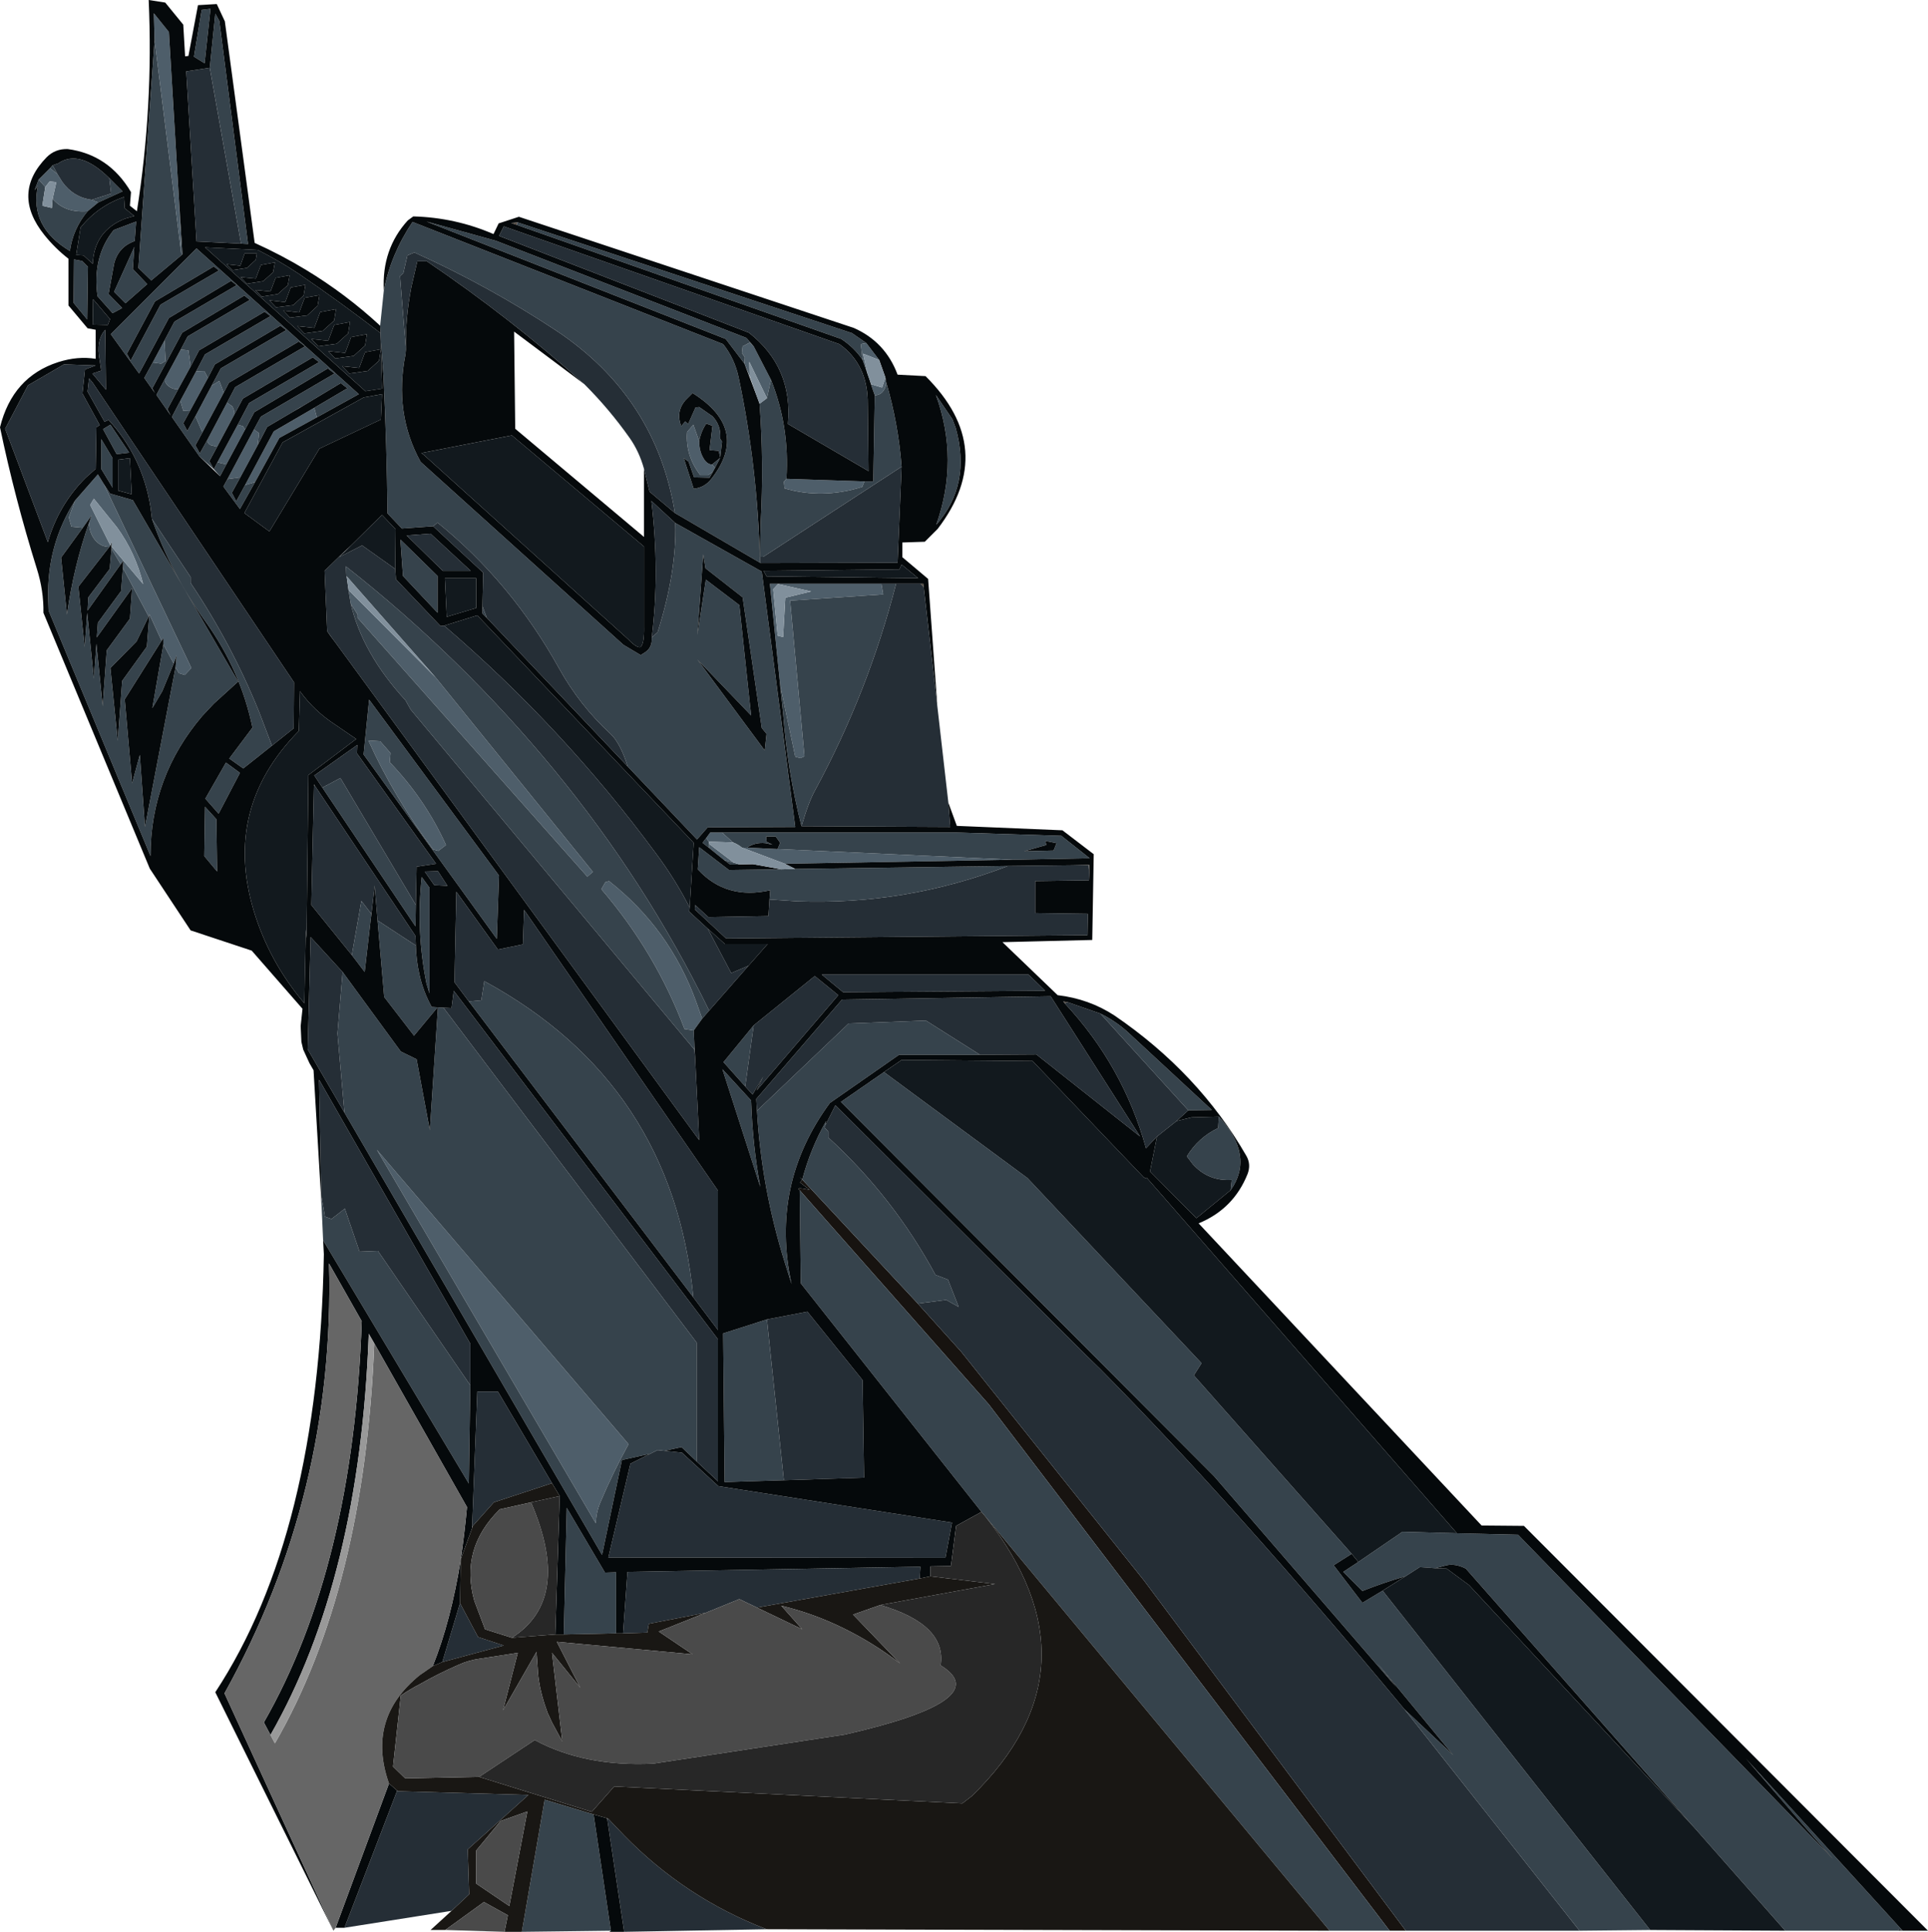
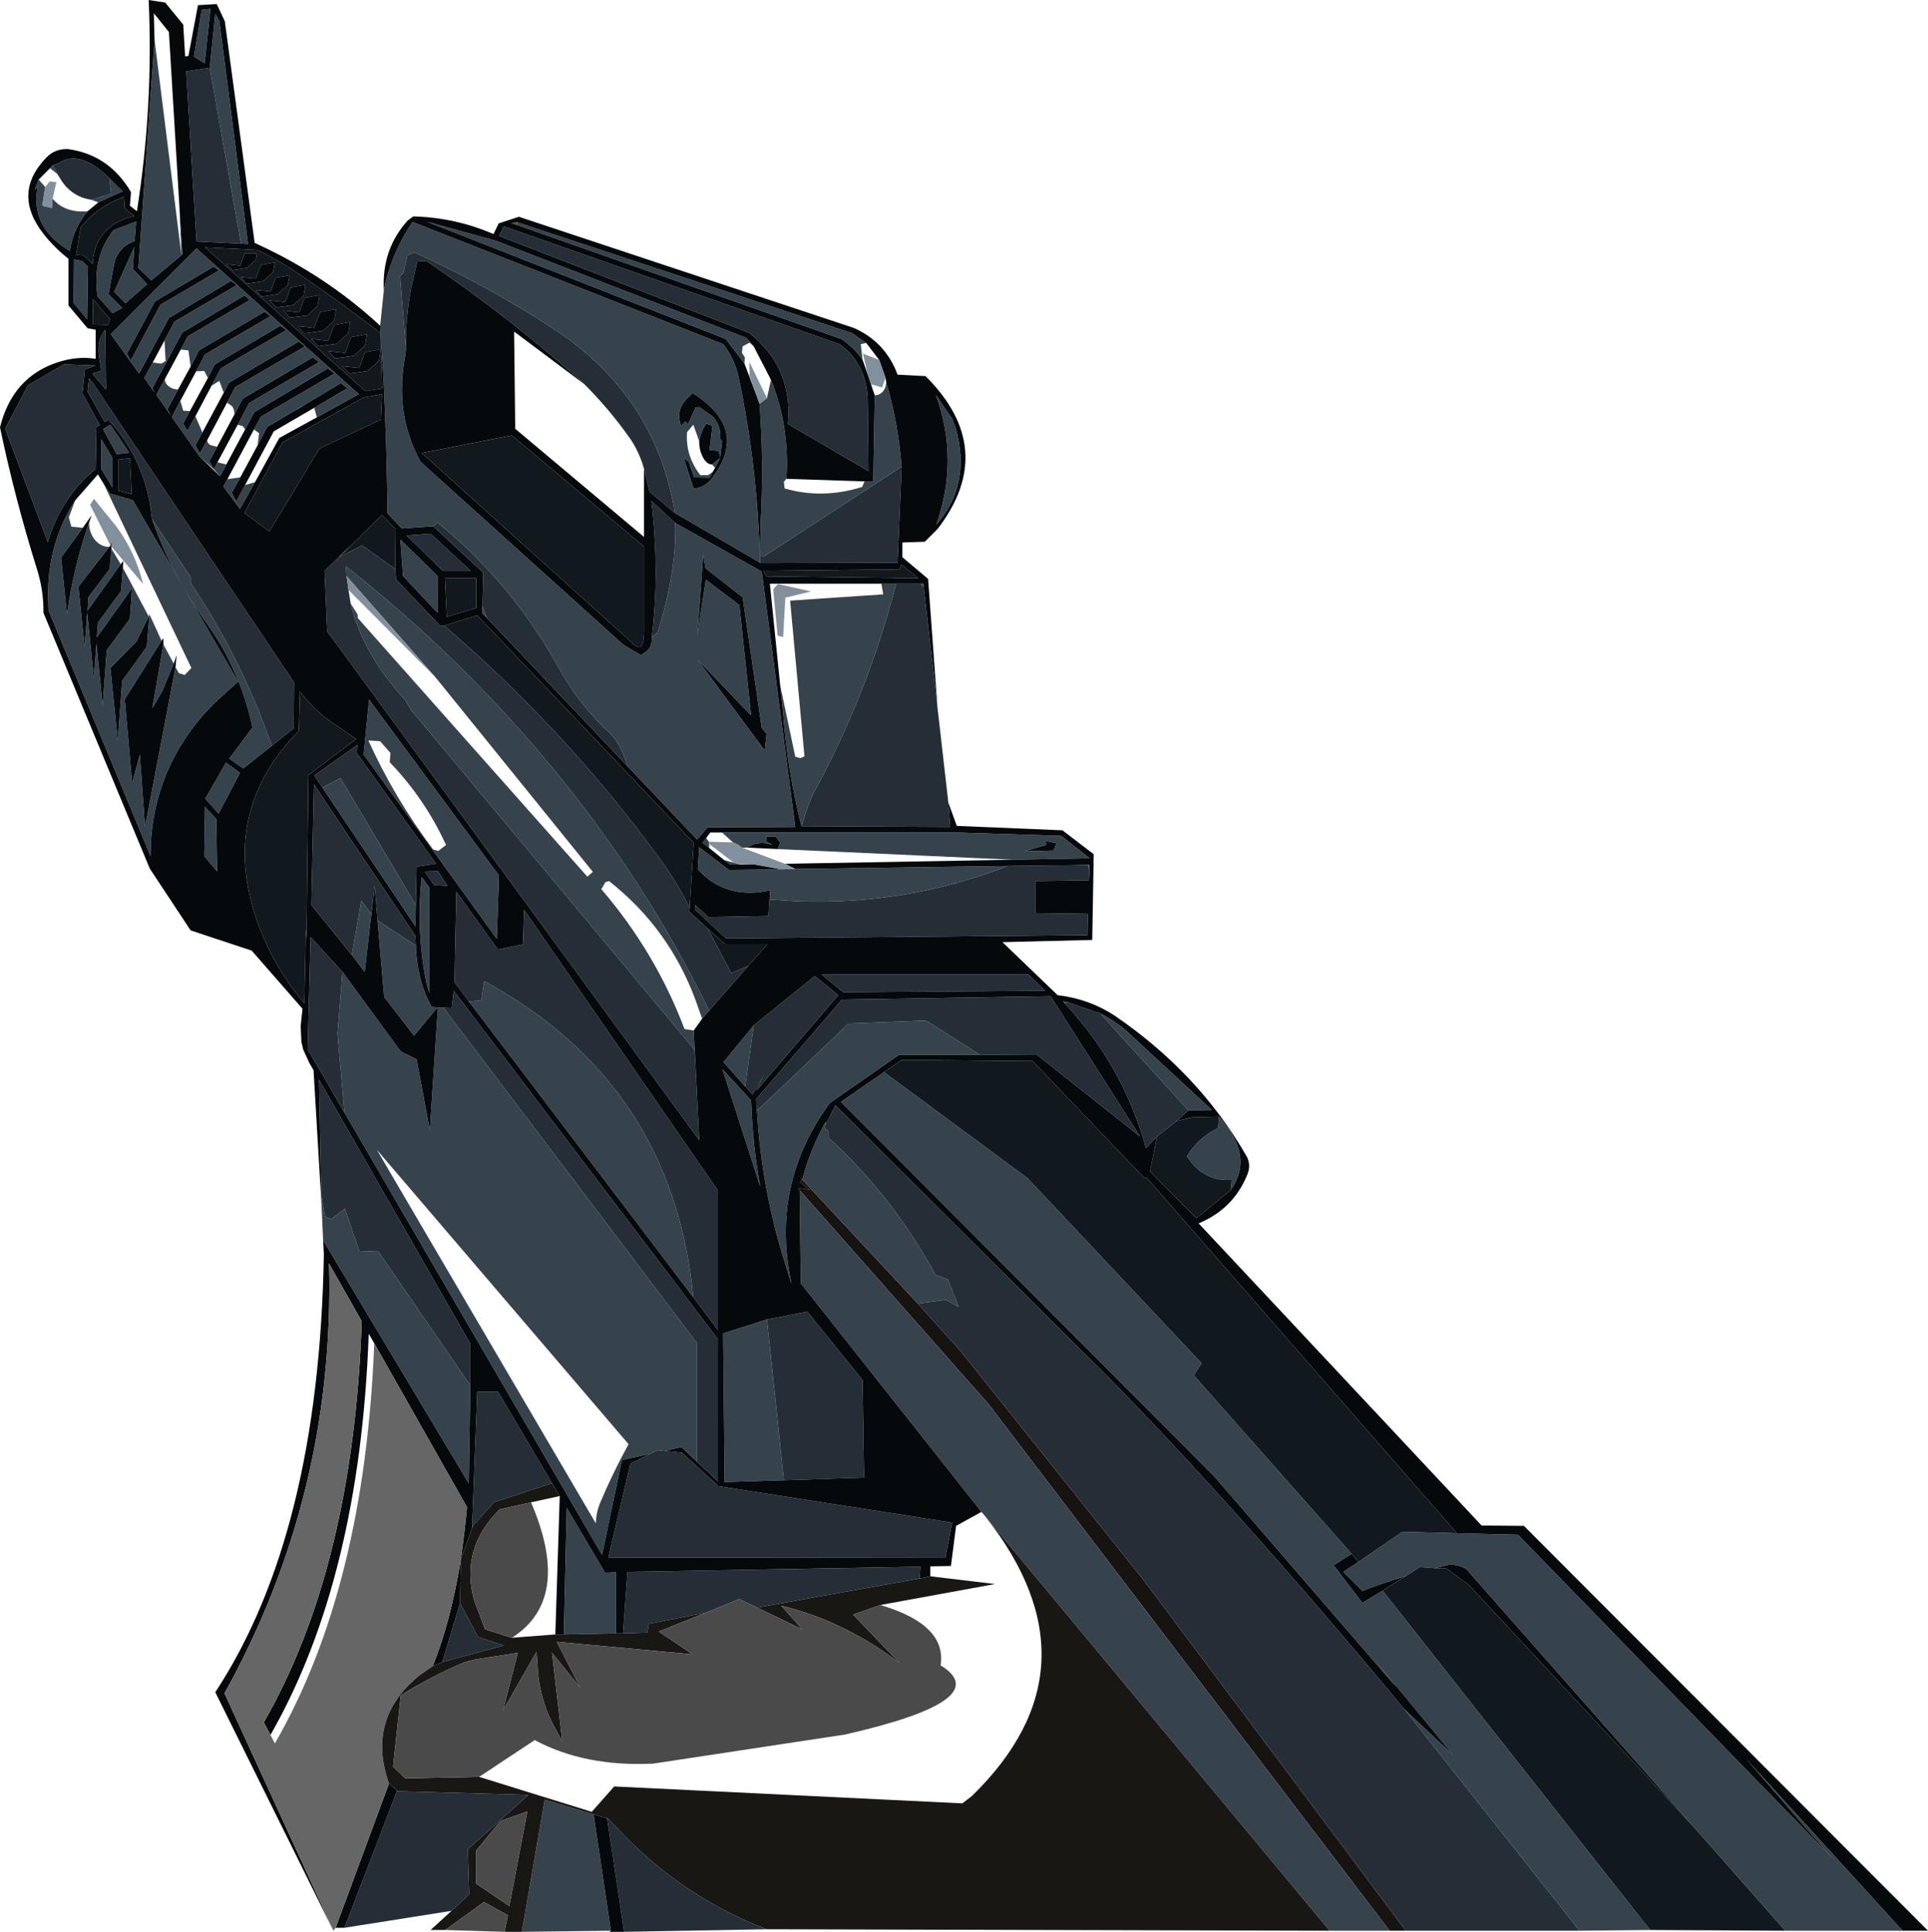
<svg xmlns="http://www.w3.org/2000/svg" height="262.45px" width="261.95px">
  <g transform="matrix(1.0, 0.0, 0.0, 1.0, 91.25, 93.9)">
    <path d="M99.75 168.4 L97.55 168.4 43.1 96.9 17.4 67.8 Q16.7 67.3 18.75 67.75 L17.45 66.75 17.75 66.4 17.4 66.0 17.75 66.35 33.45 83.2 39.35 89.75 64.2 120.85 99.75 168.4" fill="#171310" fill-rule="evenodd" stroke="none" />
    <path d="M-21.05 -63.35 L-21.8 -63.6 -20.95 -63.7 -21.05 -63.35 M33.8 -14.6 L34.2 -14.6 34.25 -14.15 33.8 -14.6 M-48.5 12.8 L-48.6 12.85 -48.6 12.65 -48.5 12.8 M-47.8 52.95 L-47.9 52.95 -47.9 52.8 -47.8 52.95 M56.75 24.9 L56.65 23.65 54.45 23.65 56.75 23.6 56.75 24.9 M53.8 42.25 L53.4 42.4 53.2 42.15 53.8 42.25" fill="#574c42" fill-rule="evenodd" stroke="none" />
-     <path d="M11.15 -46.85 L13.5 -42.3 12.95 -39.8 10.55 -44.75 10.6 -42.8 9.9 -44.5 9.95 -45.35 9.55 -45.95 9.65 -46.85 10.6 -47.35 11.15 -46.85 M15.6 -28.85 L26.2 -28.5 25.9 -27.75 Q20.45 -26.05 15.35 -27.55 L15.25 -28.45 15.6 -28.85 M27.6 -40.2 L27.3 -41.05 27.1 -41.7 28.6 -41.25 29.05 -42.6 29.15 -42.0 Q29.15 -41.25 28.7 -40.7 28.25 -40.2 27.6 -40.2 M26.6 -43.15 L25.95 -45.0 25.7 -47.15 26.45 -47.3 28.2 -45.0 26.0 -45.85 26.6 -43.15 M5.6 -29.8 L4.95 -29.35 3.9 -29.35 Q1.85 -32.0 2.1 -35.2 L2.95 -36.2 3.75 -33.95 Q3.75 -32.65 4.3 -31.7 4.8 -30.8 5.5 -30.8 L5.9 -30.35 5.6 -29.8 M14.45 -14.55 L13.8 -13.85 14.4 -7.55 15.15 -7.35 15.45 -12.7 18.95 -13.55 14.45 -14.55 M14.75 -0.8 L13.35 -14.6 28.5 -14.6 28.75 -13.15 16.1 -12.3 18.05 8.85 17.5 9.1 16.8 8.9 14.75 -0.8 M-86.0 -69.5 L-84.45 -71.05 -83.45 -70.25 -82.8 -69.2 Q-81.3 -67.1 -78.8 -66.75 L-77.9 -66.4 -79.35 -65.2 Q-82.45 -64.95 -84.1 -66.9 L-83.6 -69.15 -84.5 -69.25 -85.1 -68.5 -86.0 -69.5 M-80.0 -22.2 L-81.55 -22.35 -81.9 -23.6 -81.05 -25.9 -77.95 -29.45 -77.15 -28.15 -65.25 -3.15 -66.15 -2.2 -66.95 -2.45 -67.4 -3.25 -67.25 -4.9 -67.65 -3.75 -69.05 -6.35 -69.05 -7.2 -69.3 -6.85 -70.95 -10.45 -71.05 -10.15 -74.55 -16.75 -74.5 -17.7 -74.85 -17.25 -76.1 -19.35 -76.1 -19.65 -71.8 -14.55 Q-72.85 -18.8 -75.35 -22.25 L-78.5 -26.15 -79.0 -25.3 -76.25 -19.8 -76.4 -19.6 Q-77.55 -19.6 -78.35 -20.55 -79.15 -21.55 -79.15 -22.9 L-78.8 -23.9 -80.0 -22.2 M-70.25 -88.45 L-70.35 -92.1 -68.3 -89.55 -66.9 -66.25 -66.6 -59.25 -70.25 -88.45 M-70.5 -44.65 L-68.9 -47.65 -68.75 -44.85 -69.35 -44.5 -70.5 -44.65 M-48.2 -37.2 L-53.3 -34.4 -56.6 -28.4 -57.95 -28.0 -54.05 -35.3 -48.55 -38.5 -48.2 -37.2 M-60.35 -28.8 L-56.75 -35.55 -56.05 -35.05 -56.25 -33.4 -58.6 -29.05 -60.35 -28.8 M-57.95 -35.55 L-60.5 -30.8 -61.7 -31.1 -58.95 -36.2 -58.25 -36.0 -57.95 -35.55 M-66.75 -39.45 L-64.6 -43.45 -63.5 -43.5 -63.0 -42.55 -65.45 -38.05 -66.35 -38.1 -66.75 -39.45 M-65.35 -44.1 L-67.05 -41.0 Q-67.8 -41.0 -68.3 -41.4 -68.85 -41.8 -68.85 -42.4 L-66.7 -46.4 -65.65 -46.3 -65.35 -44.1 M-59.4 -37.6 L-61.75 -33.2 -62.7 -33.45 Q-63.1 -33.75 -63.1 -34.1 L-60.4 -39.2 -59.7 -38.7 Q-59.4 -38.25 -59.4 -37.6 M-51.3 -38.05 L-50.15 -38.75 -50.6 -38.45 -51.3 -38.05 M-60.85 -40.55 L-63.75 -35.15 -64.7 -37.35 -62.5 -41.5 -61.45 -42.15 -60.85 -40.55 M-44.15 -15.55 L-44.2 -15.65 -44.1 -15.55 -44.15 -15.55 M-32.05 -1.85 L-10.7 24.55 -11.45 25.2 -42.65 -9.95 -42.65 -10.4 -43.6 -11.9 -43.9 -13.75 -32.05 -1.85 M3.0 46.1 L1.75 45.9 Q-2.2 35.45 -9.55 26.9 L-9.0 25.95 -8.5 25.8 Q-0.3 32.25 3.3 42.1 L4.15 44.5 3.0 46.1 M-38.2 8.4 L-38.3 9.65 Q-33.5 14.65 -30.65 20.9 L-31.7 21.7 -32.4 21.5 Q-37.65 14.55 -41.2 6.7 L-39.6 6.8 -38.2 8.4 M-9.7 110.25 Q-10.25 111.55 -10.3 113.05 L-40.05 62.3 -5.85 102.3 Q-8.0 106.2 -9.7 110.25 M46.35 22.9 L15.4 23.45 9.55 21.25 10.25 21.25 14.4 21.45 46.35 22.9 M5.05 20.45 L4.7 19.95 5.25 19.2 6.85 19.2 8.35 20.55 5.05 20.45 M5.1 21.3 L5.1 20.75 8.45 23.3 7.15 22.95 5.1 21.3 M11.05 23.5 L9.3 23.55 9.1 23.5 11.05 23.5" fill="#4e5e6a" fill-rule="evenodd" stroke="none" />
    <path d="M166.8 168.4 L151.95 168.4 151.3 168.4 139.0 154.45 107.9 119.2 Q106.5 118.5 105.3 118.75 L103.75 119.15 101.65 119.0 99.7 120.25 Q96.75 121.1 93.85 122.25 L91.25 119.65 93.3 118.3 99.3 114.2 106.7 114.4 115.0 114.6 157.8 158.65 156.3 156.95 153.8 154.1 145.95 145.0 167.25 168.4 166.6 168.2 166.8 168.4 M132.95 168.3 L123.35 168.4 99.55 138.3 106.2 144.55 95.85 132.0 98.45 135.3 73.7 106.65 23.0 55.8 28.85 51.75 48.35 66.15 72.0 91.3 70.95 92.95 92.4 117.2 89.95 118.75 93.85 123.85 96.6 122.2 132.95 168.3 M97.55 168.4 L89.4 168.4 42.65 112.15 42.1 111.5 17.55 80.45 17.4 67.8 43.1 96.9 97.55 168.4 M-8.25 168.4 L-20.35 168.55 -17.25 150.6 -10.6 152.6 -8.25 168.4 M-47.35 74.6 L-47.55 70.1 -47.6 68.5 -47.1 71.4 -46.2 71.7 -44.4 70.3 -42.4 76.15 -39.9 76.05 -27.35 94.3 -27.55 107.65 -47.35 74.6 M-39.6 -49.65 L-39.1 -54.45 Q-38.15 -59.35 -35.2 -63.75 L7.0 -47.15 Q8.55 -45.2 9.1 -42.65 11.7 -30.4 12.0 -17.6 L12.1 -17.4 0.45 -24.2 Q-2.1 -39.95 -15.7 -49.0 -24.85 -55.05 -34.95 -59.6 L-35.9 -59.2 -36.45 -56.8 -36.9 -56.4 -36.1 -46.4 -36.15 -45.8 Q-37.75 -37.75 -34.1 -31.15 L-6.55 -6.3 -4.2 -4.9 -3.65 -5.25 Q-2.6 -5.9 -2.7 -7.3 L-1.9 -8.0 Q0.7 -16.25 0.5 -22.85 L12.25 -16.25 16.8 18.45 4.9 18.5 3.45 20.15 -5.95 10.25 Q-7.0 7.0 -8.3 5.8 -12.5 1.95 -15.35 -3.2 -21.8 -14.8 -31.8 -22.9 L-32.4 -22.4 -36.65 -22.1 -38.6 -24.15 Q-38.7 -33.5 -39.15 -42.8 L-39.5 -47.55 -39.55 -48.65 -39.6 -49.65 M12.0 -18.25 L12.1 -22.9 Q12.55 -31.0 11.95 -39.05 L12.95 -39.8 13.5 -42.3 Q16.05 -35.95 15.6 -28.85 L15.25 -28.45 15.35 -27.55 Q20.45 -26.05 25.9 -27.75 L26.2 -28.5 27.4 -28.5 27.6 -40.2 Q28.25 -40.2 28.7 -40.7 29.15 -41.25 29.15 -42.0 30.8 -36.35 31.25 -30.5 L12.45 -18.25 12.0 -18.25 M9.9 -44.5 L7.35 -47.85 -33.3 -63.8 -23.9 -61.2 10.15 -48.0 11.15 -46.85 10.6 -47.35 9.65 -46.85 9.55 -45.95 9.95 -45.35 9.9 -44.5 M25.95 -45.0 Q24.85 -46.65 23.05 -47.85 L-21.05 -63.35 -20.95 -63.7 24.5 -48.65 26.45 -47.3 25.7 -47.15 25.95 -45.0 M-25.1 -9.95 L-25.7 -10.55 -25.7 -11.55 -25.1 -9.95 M38.15 -36.95 L38.6 -35.75 Q40.75 -28.05 35.95 -22.6 39.1 -31.45 35.9 -40.25 L38.15 -36.95 M5.6 -29.8 L5.15 -29.0 3.05 -29.05 2.3 -31.2 1.65 -31.65 3.0 -27.5 Q4.5 -27.65 5.45 -28.9 10.65 -35.6 2.85 -40.5 L1.85 -39.5 Q0.55 -37.95 1.3 -36.0 L1.85 -36.65 2.25 -36.3 3.25 -38.55 3.75 -38.6 5.55 -37.35 Q6.75 -36.1 6.6 -34.3 L6.85 -33.9 6.6 -31.75 6.4 -32.65 5.15 -32.75 5.55 -36.05 4.7 -36.35 Q3.95 -35.2 3.75 -33.95 L2.95 -36.2 2.1 -35.2 Q1.85 -32.0 3.9 -29.35 L4.95 -29.35 5.6 -29.8 M5.5 -30.8 L6.6 -31.7 5.9 -30.35 5.5 -30.8 M4.6 -16.7 L4.3 -18.6 3.5 -7.65 4.65 -15.15 9.2 -11.7 10.8 3.3 3.5 -4.3 12.65 8.05 12.9 5.8 12.25 5.0 9.65 -12.75 4.6 -16.7 M14.75 -0.8 L16.8 8.9 17.5 9.1 18.05 8.85 16.1 -12.3 28.75 -13.15 28.5 -14.6 30.5 -14.6 Q26.75 0.05 19.5 13.45 18.6 15.05 17.65 18.35 15.75 10.95 15.15 3.0 L14.75 -0.8 M-86.0 -69.5 L-85.1 -68.5 -85.5 -65.95 -84.2 -65.65 -84.1 -66.9 Q-82.45 -64.95 -79.35 -65.2 -81.35 -62.8 -81.75 -59.8 -87.3 -63.1 -86.1 -68.65 L-86.55 -68.05 -86.0 -69.5 M-77.9 -66.4 L-78.8 -66.75 -76.15 -67.6 -76.4 -69.7 -74.6 -67.9 -77.9 -66.4 M-83.45 -70.25 L-84.45 -71.05 -84.1 -71.45 -83.45 -70.25 M-81.2 -58.65 L-80.1 -58.45 -79.3 -57.65 -79.4 -50.5 -81.25 -52.75 -81.2 -58.65 M-80.0 -22.2 L-82.95 -18.15 -82.15 -10.4 Q-81.25 -16.9 -79.15 -22.9 -79.15 -21.55 -78.35 -20.55 -77.55 -19.6 -76.4 -19.6 L-80.6 -14.2 -79.75 -6.0 -79.4 -10.65 -78.5 -1.7 -78.15 -6.45 -77.3 2.05 -76.75 -5.55 -73.6 -9.85 -73.3 -14.0 -78.1 -7.3 -77.95 -9.3 -74.8 -13.6 -74.55 -16.75 -71.05 -10.15 -72.7 -6.75 -76.25 -3.15 -75.25 6.75 -74.65 -1.4 -71.3 -6.05 -70.95 -10.45 -69.3 -6.85 -74.3 1.1 -73.3 12.5 -72.25 8.65 -71.55 18.45 -67.4 -3.25 -66.95 -2.45 -66.15 -2.2 -65.25 -3.15 -77.15 -28.15 -76.3 -26.85 -73.2 -25.95 -58.9 -1.3 -62.2 1.7 -63.75 3.35 Q-70.8 11.6 -70.8 22.4 L-84.65 -10.95 -84.7 -12.6 Q-84.9 -19.85 -81.05 -25.9 L-81.9 -23.6 -81.55 -22.35 -80.0 -22.2 M-63.85 -92.55 L-62.65 -92.7 -63.45 -85.3 -64.9 -86.2 -63.85 -92.55 M-66.9 -66.25 L-66.45 -59.35 -70.7 -55.8 -72.45 -57.5 -70.25 -88.45 -66.6 -59.25 -66.9 -66.25 M-62.75 -84.7 L-62.0 -92.05 -61.45 -91.05 -57.55 -60.75 -58.5 -60.8 -62.75 -84.7 M-72.75 -63.8 L-72.95 -61.15 Q-75.2 -60.35 -75.75 -58.05 L-76.5 -53.95 -74.65 -52.05 -75.95 -51.35 -78.0 -53.65 Q-78.75 -59.0 -75.8 -62.65 L-72.75 -63.8 M-73.2 -57.35 L-71.25 -55.3 -74.2 -52.7 -75.75 -54.25 -73.0 -60.35 -73.2 -57.35 M-62.2 -57.7 L-70.2 -52.95 -74.0 -45.85 -73.5 -44.9 -69.45 -52.5 -61.5 -57.15 -62.2 -57.7 M-66.7 -46.4 L-65.75 -48.2 -57.3 -53.15 -58.05 -53.75 -66.5 -48.7 -70.55 -41.15 -70.2 -40.5 -71.65 -42.55 -70.5 -44.65 -69.35 -44.5 -68.75 -44.85 -68.9 -47.65 -67.55 -50.2 -59.1 -55.15 -59.85 -55.75 -68.3 -50.7 -72.35 -43.15 -76.2 -48.5 -64.55 -60.15 -42.5 -40.35 -48.2 -37.2 -48.55 -38.5 -44.05 -41.15 -44.95 -41.85 -50.6 -38.45 -50.15 -38.75 -51.3 -38.05 -54.95 -35.9 -56.25 -33.4 -56.05 -35.05 -56.75 -35.55 -55.8 -37.3 -45.8 -43.15 -46.7 -43.85 -56.7 -37.9 -57.95 -35.55 -58.25 -36.0 -58.95 -36.2 -57.4 -39.15 -47.9 -44.7 -48.75 -45.35 -58.25 -39.75 -59.4 -37.6 Q-59.4 -38.25 -59.7 -38.7 L-60.4 -39.2 -59.3 -41.3 -49.8 -46.85 -50.65 -47.5 -60.15 -41.9 -60.85 -40.55 -61.45 -42.15 -62.5 -41.5 -61.25 -43.85 -52.35 -49.05 -53.15 -49.65 -62.05 -44.4 -63.0 -42.55 -63.5 -43.5 -64.6 -43.45 -63.4 -45.75 -54.5 -50.95 -55.3 -51.55 -64.2 -46.3 -65.35 -44.1 -65.65 -46.3 -66.7 -46.4 M-56.6 -28.4 L-58.65 -24.75 -60.9 -27.8 -60.35 -28.8 -58.6 -29.05 -59.75 -26.95 -59.15 -25.8 -57.95 -28.0 -56.6 -28.4 M-60.5 -30.8 L-61.35 -29.2 -62.2 -30.15 -64.15 -31.9 -67.9 -37.25 -66.75 -39.45 -66.35 -38.1 -65.45 -38.05 -66.35 -36.4 -65.8 -35.35 -64.7 -37.35 -63.75 -35.15 -64.7 -33.4 -64.1 -32.3 -63.1 -34.1 Q-63.1 -33.75 -62.7 -33.45 L-61.75 -33.2 -62.8 -31.25 -62.2 -30.15 -61.7 -31.1 -60.5 -30.8 M-67.05 -41.0 L-68.5 -38.3 -68.05 -37.45 -70.0 -40.25 -68.85 -42.4 Q-68.85 -41.8 -68.3 -41.4 -67.8 -41.0 -67.05 -41.0 M-70.6 -23.4 L-65.35 -15.5 -65.35 -14.7 Q-59.8 -6.45 -56.05 2.8 L-54.3 7.4 -58.2 10.5 -60.1 9.15 -56.95 4.95 Q-58.55 -2.75 -63.25 -9.35 -68.05 -16.05 -70.6 -23.4 M-73.7 -32.4 L-75.4 -32.2 -77.25 -35.6 -76.25 -36.2 -73.7 -32.4 M-77.5 -34.25 L-75.95 -31.65 -75.95 -27.65 -77.5 -30.2 -77.5 -34.25 M-76.1 -19.35 L-74.85 -17.25 -79.35 -10.95 -79.25 -12.75 -76.35 -16.6 -76.1 -19.35 M-69.05 -6.35 L-67.65 -3.75 -69.2 0.0 -70.55 2.3 -69.05 -6.35 M-44.2 -15.65 L-44.25 -16.95 Q-28.6 -4.65 -16.0 10.65 -3.45 25.9 5.1 43.4 L4.15 44.5 3.3 42.1 Q-0.3 32.25 -8.5 25.8 L-9.0 25.95 -9.55 26.9 Q-2.2 35.45 1.75 45.9 L3.0 46.1 3.1 48.25 3.1 48.7 -35.45 2.5 -36.15 1.25 Q-42.0 -5.1 -43.6 -11.9 L-42.65 -10.4 -42.65 -9.95 -11.45 25.2 -10.7 24.55 -32.05 -1.85 -44.1 -15.55 -44.2 -15.65 M-46.8 -8.15 L-45.9 -6.9 -46.35 -7.5 -46.8 -8.15 M-36.85 -20.6 L-31.8 -15.65 -31.8 -10.65 -36.5 -15.65 -36.85 -20.6 M-47.45 13.1 L-45.0 11.8 -34.75 29.05 -34.8 31.95 -47.45 13.1 M-38.2 8.4 L-39.6 6.8 -41.2 6.7 Q-37.65 14.55 -32.4 21.5 L-31.7 21.7 -30.65 20.9 Q-33.5 14.65 -38.3 9.65 L-38.2 8.4 M-27.55 42.15 L-25.85 42.0 -25.45 39.4 Q0.15 53.3 2.95 82.35 L-27.55 42.15 M-23.45 25.05 L-23.75 33.65 -41.85 8.6 -41.1 1.15 -23.45 25.05 M-39.95 31.15 L-34.75 34.55 Q-34.7 36.6 -34.25 38.55 -33.75 40.8 -32.6 42.9 L-31.8 42.95 -35.0 46.8 -39.05 41.55 -39.95 31.15 M-43.45 35.85 L-42.15 28.5 -40.8 30.25 -40.85 30.75 -41.7 38.15 -43.45 35.85 M-32.9 26.7 L-32.9 41.05 -33.3 39.75 Q-34.75 32.6 -33.95 25.25 L-32.9 26.7 M-44.7 38.15 L-36.8 48.95 -34.65 50.0 -32.85 59.65 -31.75 42.95 -31.0 43.0 3.4 88.5 3.4 104.65 1.35 102.7 -1.0 103.2 -1.9 103.1 -2.9 103.6 -6.75 104.45 -9.45 117.35 -44.45 57.25 -45.4 46.5 -44.7 38.15 M-60.55 9.7 L-58.65 11.1 -61.55 16.65 -63.35 14.6 -60.55 9.7 M-63.5 22.4 L-63.4 15.7 -61.85 17.4 -61.75 24.5 -63.5 22.4 M-14.65 128.15 L-14.25 110.95 -9.05 119.75 -7.55 119.7 -7.55 128.0 -14.65 128.15 M17.75 66.35 Q18.9 62.05 21.0 58.4 L20.9 58.95 20.75 59.25 21.3 59.85 21.3 60.65 Q30.15 68.75 35.85 79.3 L37.55 79.95 39.0 83.65 37.3 82.7 33.45 83.2 17.75 66.35 M-9.7 110.25 Q-8.0 106.2 -5.85 102.3 L-40.05 62.3 -10.3 113.05 Q-10.25 111.55 -9.7 110.25 M45.7 23.75 Q31.8 29.1 17.05 28.55 L13.3 28.3 13.4 27.05 Q7.4 28.4 3.55 24.2 L3.75 21.2 7.8 24.3 14.9 24.2 16.8 24.15 45.7 23.75 M51.9 21.65 L52.3 20.65 50.8 20.35 50.9 20.9 47.9 21.75 51.9 21.65 M6.85 19.2 L38.6 19.2 52.95 19.65 56.8 22.7 46.35 22.9 14.4 21.45 14.75 20.6 14.15 19.75 12.85 19.75 12.9 20.45 13.7 20.85 12.75 20.65 Q11.35 20.5 10.25 21.25 L9.55 21.25 Q9.0 20.8 8.35 20.55 L6.85 19.2 M41.9 49.4 L30.9 49.4 21.5 55.95 Q13.35 67.05 16.3 80.55 L15.4 77.7 Q12.2 67.5 11.6 57.0 L24.05 45.15 34.55 44.75 41.9 49.4 M70.2 56.95 L58.25 43.8 Q60.2 44.75 61.85 46.2 L73.4 56.9 70.2 56.95 M4.7 19.95 L5.05 20.45 5.1 20.75 5.1 21.3 4.2 20.6 4.7 19.95 M9.3 23.55 L7.95 23.55 7.15 22.95 8.45 23.3 9.1 23.5 9.3 23.55 M10.0 53.7 L7.05 50.4 11.15 45.4 10.0 53.7 M15.25 107.2 L7.2 107.45 7.0 87.25 12.95 85.35 15.25 107.2 M10.8 55.6 Q11.0 61.7 12.05 67.35 L6.9 51.35 10.8 55.6 M75.95 67.8 L76.1 66.4 Q72.9 66.6 70.8 64.25 L70.0 63.2 Q71.55 60.65 74.25 59.35 L74.35 57.8 Q79.25 63.15 75.95 67.8" fill="#36434c" fill-rule="evenodd" stroke="none" />
    <path d="M36.0 1.15 L37.6 15.15 37.85 18.45 17.65 18.35 Q18.6 15.05 19.5 13.45 26.75 0.05 30.5 -14.6 L33.8 -14.6 34.25 -14.15 36.0 1.15 M123.35 168.4 L99.75 168.4 64.2 120.85 39.35 89.75 33.45 83.2 37.3 82.7 39.0 83.65 37.55 79.95 35.85 79.3 Q30.15 68.75 21.3 60.65 L21.3 59.85 20.75 59.25 20.9 58.95 22.25 56.25 56.5 90.4 58.25 92.1 Q76.55 110.6 99.55 138.3 L123.35 168.4 M12.9 168.2 L-6.45 168.55 -8.75 153.2 -8.6 153.2 -6.45 155.45 Q1.85 163.95 12.9 168.2 M-29.9 165.7 L-44.45 168.0 -37.3 149.4 -37.15 149.45 -19.45 149.95 -27.7 157.35 -27.5 163.45 -29.9 165.7 M12.0 -17.6 L12.0 -18.25 12.45 -18.25 31.25 -30.5 30.7 -17.45 12.1 -17.4 12.0 -17.6 M0.45 -24.2 L-3.0 -27.1 -3.75 -30.2 Q-4.4 -32.55 -5.7 -34.4 -8.45 -38.3 -11.85 -41.7 -21.95 -50.75 -33.25 -58.4 L-34.55 -58.4 -35.35 -54.95 Q-36.2 -50.6 -36.1 -46.4 L-36.9 -56.4 -36.45 -56.8 -35.9 -59.2 -34.95 -59.6 Q-24.85 -55.05 -15.7 -49.0 -2.1 -39.95 0.45 -24.2 M-2.7 -7.3 Q-1.6 -16.15 -2.75 -25.85 L0.5 -22.85 Q0.7 -16.25 -1.9 -8.0 L-2.7 -7.3 M-5.95 10.25 L-25.1 -9.95 -25.7 -11.55 -25.6 -16.1 -32.4 -22.4 -31.8 -22.9 Q-21.8 -14.8 -15.35 -3.2 -12.5 1.95 -8.3 5.8 -7.0 7.0 -5.95 10.25 M22.8 -47.15 Q26.7 -44.35 26.65 -39.0 L26.75 -29.9 15.8 -36.3 Q16.5 -44.0 10.5 -48.7 L-23.45 -61.85 -22.8 -63.15 22.8 -47.15 M-78.8 -66.75 Q-81.3 -67.1 -82.8 -69.2 L-83.45 -70.25 -84.1 -71.45 -83.35 -71.7 Q-80.45 -73.7 -76.4 -69.7 L-76.15 -67.6 -78.8 -66.75 M-90.55 -35.65 L-87.45 -41.55 -82.55 -44.4 -78.25 -44.25 -79.7 -43.7 -80.05 -40.45 -77.7 -36.15 -78.15 -35.85 -78.25 -30.2 -79.6 -29.0 Q-83.3 -25.3 -84.75 -20.25 L-90.55 -35.65 M-62.75 -84.7 L-58.5 -60.8 -64.55 -61.1 -65.95 -84.2 -62.75 -84.7 M-70.6 -23.4 L-70.8 -25.0 Q-71.9 -31.85 -76.5 -36.85 L-77.05 -36.6 -79.35 -40.7 -79.15 -42.5 -78.65 -41.9 -51.3 -1.2 -51.35 5.05 -54.3 7.4 -56.05 2.8 Q-59.8 -6.45 -65.35 -14.7 L-65.35 -15.5 -70.6 -23.4 M-77.5 -43.55 L-77.7 -44.9 Q-78.25 -47.65 -76.95 -49.1 L-76.85 -40.95 -78.7 -43.15 -77.5 -43.55 M-44.25 -19.1 L-45.2 -18.2 -42.05 -19.8 -37.55 -16.6 -37.45 -15.2 -31.4 -8.85 -30.9 -8.9 Q-14.7 5.0 -2.2 21.95 0.5 25.55 2.45 29.4 L2.4 29.95 4.9 32.25 8.1 38.3 10.45 37.3 5.1 43.4 Q-3.45 25.9 -16.0 10.65 -28.6 -4.65 -44.25 -16.95 L-44.2 -15.65 -44.15 -15.55 -43.9 -13.75 -43.6 -11.9 Q-42.0 -5.1 -36.15 1.25 L-35.45 2.5 3.1 48.7 3.2 49.85 3.75 61.0 -45.6 -6.5 -45.9 -6.9 -46.8 -8.15 -47.15 -16.35 -45.0 -18.45 -44.25 -19.1 M-36.0 -21.15 L-32.75 -21.4 -27.3 -16.35 -31.1 -16.35 -36.0 -21.15 M-31.75 24.45 L-30.45 26.45 -32.25 26.35 -33.55 24.5 -31.75 24.45 M-47.45 13.1 L-48.55 11.45 -42.7 7.3 -42.75 8.45 -32.0 23.45 -34.65 23.85 -34.75 29.05 -45.0 11.8 -47.45 13.1 M-27.55 42.15 L-29.5 39.55 -29.25 27.25 -23.6 35.1 -20.2 34.4 -20.05 29.7 6.3 67.85 6.3 86.8 2.95 82.35 Q0.15 53.3 -25.45 39.4 L-25.85 42.0 -27.55 42.15 M-34.75 34.55 L-39.95 31.15 -40.35 26.4 -40.7 29.55 -40.8 30.25 -42.15 28.5 -43.45 35.85 -48.95 29.05 -48.6 12.85 -48.5 12.8 -34.8 33.25 -34.75 34.55 M-44.7 38.15 L-45.4 46.5 -44.45 57.25 -49.45 48.65 -49.05 33.4 -44.7 38.15 M-2.9 103.6 L-1.9 103.1 -1.0 103.2 1.4 103.45 6.35 108.0 38.1 112.95 37.2 117.75 -8.6 117.7 -5.6 104.95 -2.9 103.6 M3.4 104.65 L3.4 88.5 -31.0 43.0 -29.9 43.05 -29.6 40.7 6.3 88.05 6.3 107.35 3.4 104.65 M-47.9 52.95 L-47.8 52.95 -27.35 88.65 -27.35 94.3 -39.9 76.05 -42.4 76.15 -44.4 70.3 -46.2 71.7 -47.1 71.4 -47.6 68.5 -47.9 52.95 M-27.1 113.45 L-26.4 95.15 -23.6 95.15 -16.25 107.6 -24.15 110.2 -27.05 113.45 -27.1 113.45 M-6.6 128.0 L-6.0 119.65 33.8 118.95 33.7 120.55 11.6 124.5 9.2 123.35 4.65 125.2 -3.1 126.7 -3.3 127.9 -6.6 128.0 M-28.75 123.9 L-26.3 128.5 -22.8 129.65 -31.15 131.9 -28.75 123.9 M54.45 23.65 L56.65 23.65 56.75 24.9 56.7 25.7 49.4 25.8 49.4 30.15 56.55 30.25 56.5 33.15 7.4 33.6 3.15 29.65 3.2 29.05 5.0 30.7 13.15 30.55 13.3 28.3 17.05 28.55 Q31.8 29.1 45.7 23.75 L54.45 23.65 M11.6 57.0 L11.5 55.4 23.15 41.9 51.5 41.45 63.65 60.5 49.55 49.35 41.9 49.4 34.55 44.75 24.05 45.15 11.6 57.0 M53.4 42.4 L53.8 42.25 58.25 43.8 70.2 56.95 68.6 58.4 65.95 60.5 64.45 62.1 Q61.35 50.9 53.4 42.4 M48.5 38.5 L50.75 40.7 23.3 40.9 20.4 38.5 48.5 38.5 M11.15 45.4 L19.45 38.7 22.65 41.3 11.55 54.25 12.45 52.35 11.0 54.8 10.0 53.7 11.15 45.4 M15.25 107.2 L12.95 85.35 18.45 84.3 25.95 93.6 26.15 106.85 15.25 107.2" fill="#252e36" fill-rule="evenodd" stroke="none" />
    <path d="M151.95 168.4 L151.3 168.4 132.95 168.3 133.0 168.4 132.95 168.3 96.6 122.2 99.7 120.25 101.65 119.0 103.75 119.15 105.3 119.2 108.35 121.45 139.0 154.45 151.3 168.4 151.95 168.4 M-39.5 -47.55 L-39.5 -46.45 -39.35 -41.1 -41.6 -40.75 -63.4 -60.3 -56.25 -59.95 Q-53.35 -58.5 -50.65 -56.7 -45.0 -52.85 -39.55 -48.65 L-39.5 -47.55 M12.9 -15.6 L12.5 -16.35 30.95 -16.55 31.25 -17.2 33.5 -15.35 12.9 -15.6 M-74.3 -65.6 L-73.0 -64.55 -74.25 -64.2 Q-78.45 -62.55 -78.65 -58.05 L-79.9 -59.2 -80.9 -59.25 -80.3 -63.0 Q-77.95 -65.9 -74.4 -67.15 L-74.3 -65.6 M-76.6 -49.75 L-78.65 -49.8 -78.6 -53.25 -76.3 -50.55 -76.6 -49.75 M-53.8 -56.15 L-54.5 -54.3 -56.55 -54.5 -55.7 -53.6 -53.5 -53.95 -52.15 -55.15 -51.9 -56.5 -53.8 -56.15 M-53.9 -58.25 L-55.8 -57.9 -56.5 -56.05 -58.55 -56.25 -57.7 -55.35 -55.5 -55.7 -54.15 -56.9 -53.9 -58.25 M-58.0 -59.5 L-58.6 -57.8 -60.45 -58.0 -59.65 -57.2 -57.7 -57.5 -56.5 -58.6 -56.35 -59.5 -58.0 -59.5 M-51.85 -50.75 L-49.5 -51.05 -48.1 -52.35 -47.85 -53.8 -49.85 -53.45 -50.6 -51.45 -52.75 -51.7 -51.85 -50.75 M-52.5 -52.85 L-54.65 -53.1 -53.75 -52.15 -51.4 -52.45 -50.0 -53.75 -49.75 -55.2 -51.75 -54.85 -52.5 -52.85 M-45.85 -49.75 L-46.65 -47.6 -48.95 -47.85 -48.0 -46.85 -45.5 -47.2 -43.95 -48.6 -43.7 -50.15 -45.85 -49.75 M-47.75 -51.5 L-48.55 -49.35 -50.85 -49.6 -49.9 -48.6 -47.4 -48.95 -45.85 -50.35 -45.6 -51.9 -47.75 -51.5 M-42.45 -43.9 L-44.75 -44.15 -43.8 -43.15 -41.3 -43.5 -39.75 -44.9 -39.5 -46.45 -41.65 -46.05 -42.45 -43.9 M-41.4 -48.5 L-43.55 -48.1 -44.35 -45.95 -46.65 -46.2 -45.7 -45.2 -43.2 -45.55 -41.65 -46.95 -41.4 -48.5 M-41.85 -39.9 L-39.35 -40.35 -39.5 -36.9 -47.85 -32.95 -54.65 -21.7 -58.05 -24.2 -52.85 -33.8 -41.85 -39.9 M-75.2 -31.45 L-73.6 -31.65 -73.35 -26.75 -75.2 -27.25 -75.2 -31.45 M-44.25 -19.1 L-43.55 -19.8 -39.35 -23.95 -37.5 -22.0 -37.55 -16.6 -42.05 -19.8 -45.2 -18.2 -44.25 -19.1 M10.45 37.3 L8.1 38.3 4.9 32.25 7.25 34.35 13.05 34.35 10.45 37.3 M2.45 29.4 Q0.5 25.55 -2.2 21.95 -14.7 5.0 -30.9 -8.9 L-26.4 -10.3 3.0 20.6 2.45 29.4 M-33.5 -31.95 L-33.6 -32.05 -34.0 -32.35 -21.7 -34.75 -3.75 -19.65 -3.75 -8.8 Q-3.7 -6.5 -4.2 -6.0 -4.7 -5.8 -5.9 -7.05 L-33.5 -31.95 M-30.8 -15.35 L-26.55 -15.35 -26.55 -11.3 -30.55 -10.1 -30.8 -15.35 M-50.5 0.0 Q-48.55 2.7 -45.7 4.55 L-42.85 6.5 -49.35 11.4 -49.6 33.55 -49.7 32.4 -49.9 42.4 Q-54.7 36.75 -56.8 29.75 -60.95 15.85 -50.65 5.4 L-50.5 0.0 M28.85 51.75 L31.25 50.1 49.05 50.25 64.1 66.0 64.35 66.15 64.55 66.1 106.7 114.4 99.3 114.2 93.3 118.3 92.4 117.2 70.95 92.95 72.0 91.3 48.35 66.15 28.85 51.75 M65.95 60.5 L68.6 58.4 70.65 57.9 74.35 57.8 74.25 59.35 Q71.55 60.65 70.0 63.2 L70.8 64.25 Q72.9 66.6 76.1 66.4 L75.95 67.8 71.3 71.6 65.0 65.25 65.95 60.5" fill="#12191e" fill-rule="evenodd" stroke="none" />
    <path d="M-39.1 -54.45 Q-39.4 -60.05 -35.85 -63.95 L-35.1 -64.5 Q-29.4 -64.35 -24.2 -62.1 L-23.5 -63.55 -20.75 -64.45 24.75 -49.35 Q29.05 -47.45 30.7 -43.0 L34.5 -42.8 Q44.45 -32.9 36.15 -22.05 L34.4 -20.3 31.35 -20.2 31.35 -18.2 34.85 -15.25 36.1 1.9 36.0 1.15 34.25 -14.15 34.2 -14.6 33.8 -14.6 30.5 -14.6 28.5 -14.6 13.35 -14.6 14.75 -0.8 15.15 3.0 Q15.75 10.95 17.65 18.35 L37.85 18.45 37.6 15.15 38.75 18.3 53.1 18.9 57.35 22.15 57.15 33.8 44.95 34.1 52.45 41.3 Q56.7 41.8 60.15 44.05 71.6 51.85 78.1 63.15 78.75 64.3 78.25 65.6 76.35 70.35 71.6 72.3 L110.05 113.35 115.8 113.4 170.7 168.4 167.25 168.4 166.8 168.4 166.6 168.2 167.25 168.4 145.95 145.0 153.8 154.1 156.3 156.95 157.8 158.65 115.0 114.6 106.7 114.4 64.55 66.1 64.35 66.15 64.1 66.0 49.05 50.25 31.25 50.1 28.85 51.75 23.0 55.8 73.7 106.65 98.45 135.3 95.85 132.0 106.2 144.55 99.55 138.3 Q76.55 110.6 58.25 92.1 L56.5 90.4 22.25 56.25 20.9 58.95 21.0 58.4 Q18.9 62.05 17.75 66.35 L17.4 66.0 17.75 66.4 17.45 66.75 18.75 67.75 Q16.7 67.3 17.4 67.8 L17.55 80.45 42.1 111.5 38.65 113.4 37.95 118.85 35.15 118.9 35.15 120.25 33.7 120.55 33.8 118.95 -6.0 119.65 -6.6 128.0 -7.55 128.0 -7.55 119.7 -9.05 119.75 -14.25 110.95 -14.65 128.15 -15.8 128.15 -15.2 109.35 -16.25 107.6 -23.6 95.15 -26.4 95.15 -27.1 113.45 -27.1 113.7 -28.65 117.95 Q-28.15 114.6 -27.8 110.85 L-40.4 88.6 -41.15 87.3 Q-42.35 120.55 -54.5 141.8 L-55.4 140.1 Q-43.25 118.9 -42.1 85.6 L-46.55 77.75 Q-45.7 109.05 -60.75 136.15 L-45.95 168.4 -62.0 136.0 Q-47.9 114.55 -47.25 76.5 L-47.35 74.6 -27.55 107.65 -27.35 94.3 -27.35 88.65 -47.8 52.95 -47.9 52.8 -47.9 52.95 -47.6 68.5 -47.55 70.1 -48.65 51.5 -49.2 50.55 -50.05 48.7 -50.3 47.65 -50.4 45.5 -50.15 43.15 -57.05 35.25 -65.35 32.5 -70.9 24.1 -85.35 -10.65 Q-85.3 -13.65 -86.25 -16.65 -89.25 -26.25 -91.25 -35.85 -89.55 -42.7 -83.35 -44.7 -80.7 -45.55 -78.25 -45.15 L-78.25 -49.1 -79.35 -49.3 -81.95 -52.4 -81.95 -58.75 Q-83.75 -60.15 -85.2 -61.95 -89.75 -67.6 -84.9 -72.55 -83.75 -73.7 -82.05 -73.65 -76.45 -72.9 -73.45 -67.8 L-73.6 -65.95 -72.65 -65.2 Q-70.4 -79.45 -71.05 -93.9 L-68.8 -93.55 -66.35 -90.55 -66.1 -86.25 -65.65 -86.3 -64.35 -93.2 -61.8 -93.35 -60.7 -91.0 -56.65 -60.9 Q-53.0 -59.25 -49.7 -57.25 -44.25 -53.95 -39.6 -49.65 L-39.55 -48.65 Q-45.0 -52.85 -50.65 -56.7 -53.35 -58.5 -56.25 -59.95 L-63.4 -60.3 -41.6 -40.75 -39.35 -41.1 -39.5 -46.45 -39.5 -47.55 -39.15 -42.8 Q-38.7 -33.5 -38.6 -24.15 L-36.65 -22.1 -32.4 -22.4 -25.6 -16.1 -25.7 -11.55 -25.7 -10.55 -25.1 -9.95 -5.95 10.25 3.45 20.15 4.9 18.5 16.8 18.45 12.25 -16.25 0.5 -22.85 -2.75 -25.85 Q-1.6 -16.15 -2.7 -7.3 -2.6 -5.9 -3.65 -5.25 L-4.2 -4.9 -6.55 -6.3 -34.1 -31.15 Q-37.75 -37.75 -36.15 -45.8 L-36.1 -46.4 Q-36.2 -50.6 -35.35 -54.95 L-34.55 -58.4 -33.25 -58.4 Q-21.95 -50.75 -11.85 -41.7 L-21.4 -48.85 -21.25 -35.65 -3.75 -20.95 -3.75 -30.2 -3.0 -27.1 0.45 -24.2 12.1 -17.4 30.7 -17.45 31.25 -30.5 Q30.8 -36.35 29.15 -42.0 L29.05 -42.6 28.2 -45.0 26.45 -47.3 24.5 -48.65 -20.95 -63.7 -21.8 -63.6 -21.05 -63.35 23.05 -47.85 Q24.85 -46.65 25.95 -45.0 L26.6 -43.15 26.9 -42.3 27.3 -41.05 27.6 -40.2 27.4 -28.5 26.2 -28.5 15.6 -28.85 Q16.05 -35.95 13.5 -42.3 L11.15 -46.85 10.15 -48.0 -23.9 -61.2 -33.3 -63.8 7.35 -47.85 9.9 -44.5 11.6 -40.0 11.95 -39.05 Q12.55 -31.0 12.1 -22.9 L12.0 -18.25 12.0 -17.6 Q11.7 -30.4 9.1 -42.65 8.55 -45.2 7.0 -47.15 L-35.2 -63.75 Q-38.15 -59.35 -39.1 -54.45 M-6.45 168.55 L-8.45 168.55 -8.25 168.4 -10.6 152.6 -8.85 153.1 -8.75 153.2 -6.45 168.55 M-44.45 168.0 L-45.65 168.0 -38.4 148.4 -37.3 149.35 -37.3 149.4 -44.45 168.0 M22.8 -47.15 L-22.8 -63.15 -23.45 -61.85 10.5 -48.7 Q16.5 -44.0 15.8 -36.3 L26.75 -29.9 26.65 -39.0 Q26.7 -44.35 22.8 -47.15 M38.15 -36.95 L35.9 -40.25 Q39.1 -31.45 35.95 -22.6 40.75 -28.05 38.6 -35.75 L38.15 -36.95 M3.75 -33.95 Q3.95 -35.2 4.7 -36.35 L5.55 -36.05 5.15 -32.75 6.4 -32.65 6.6 -31.75 6.85 -33.9 6.6 -34.3 Q6.75 -36.1 5.55 -37.35 L3.75 -38.6 3.25 -38.55 2.25 -36.3 1.85 -36.65 1.3 -36.0 Q0.55 -37.95 1.85 -39.5 L2.85 -40.5 Q10.65 -35.6 5.45 -28.9 4.5 -27.65 3.0 -27.5 L1.65 -31.65 2.3 -31.2 3.05 -29.05 5.15 -29.0 5.6 -29.8 5.9 -30.35 6.6 -31.7 5.5 -30.8 Q4.8 -30.8 4.3 -31.7 3.75 -32.65 3.75 -33.95 M12.9 -15.6 L33.5 -15.35 31.25 -17.2 30.95 -16.55 12.5 -16.35 12.9 -15.6 M4.6 -16.7 L9.65 -12.75 12.25 5.0 12.9 5.8 12.65 8.05 3.5 -4.3 10.8 3.3 9.2 -11.7 4.65 -15.15 3.5 -7.65 4.3 -18.6 4.6 -16.7 M-84.45 -71.05 L-86.0 -69.5 -86.55 -68.05 -86.1 -68.65 Q-87.3 -63.1 -81.75 -59.8 -81.35 -62.8 -79.35 -65.2 L-77.9 -66.4 -74.6 -67.9 -76.4 -69.7 Q-80.45 -73.7 -83.35 -71.7 L-84.1 -71.45 -84.45 -71.05 M-81.2 -58.65 L-81.25 -52.75 -79.4 -50.5 -79.3 -57.65 -80.1 -58.45 -81.2 -58.65 M-90.55 -35.65 L-84.75 -20.25 Q-83.3 -25.3 -79.6 -29.0 L-78.25 -30.2 -78.15 -35.85 -77.7 -36.15 -80.05 -40.45 -79.7 -43.7 -78.25 -44.25 -82.55 -44.4 -87.45 -41.55 -90.55 -35.65 M-79.15 -22.9 Q-81.25 -16.9 -82.15 -10.4 L-82.95 -18.15 -80.0 -22.2 -78.8 -23.9 -79.15 -22.9 M-81.05 -25.9 Q-84.9 -19.85 -84.7 -12.6 L-84.65 -10.95 -70.8 22.4 Q-70.8 11.6 -63.75 3.35 L-62.2 1.7 -58.9 -1.3 -73.2 -25.95 -76.3 -26.85 -77.15 -28.15 -77.95 -29.45 -81.05 -25.9 M-67.4 -3.25 L-71.55 18.45 -72.25 8.65 -73.3 12.5 -74.3 1.1 -69.3 -6.85 -69.05 -7.2 -69.05 -6.35 -70.55 2.3 -69.2 0.0 -67.65 -3.75 -67.25 -4.9 -67.4 -3.25 M-70.95 -10.45 L-71.3 -6.05 -74.65 -1.4 -75.25 6.75 -76.25 -3.15 -72.7 -6.75 -71.05 -10.15 -70.95 -10.45 M-74.55 -16.75 L-74.8 -13.6 -77.95 -9.3 -78.1 -7.3 -73.3 -14.0 -73.6 -9.85 -76.75 -5.55 -77.3 2.05 -78.15 -6.45 -78.5 -1.7 -79.4 -10.65 -79.75 -6.0 -80.6 -14.2 -76.4 -19.6 -76.25 -19.8 -76.05 -20.3 -76.1 -19.65 -76.1 -19.35 -76.35 -16.6 -79.25 -12.75 -79.35 -10.95 -74.85 -17.25 -74.5 -17.7 -74.55 -16.75 M-63.85 -92.55 L-64.9 -86.2 -63.45 -85.3 -62.65 -92.7 -63.85 -92.55 M-66.9 -66.25 L-68.3 -89.55 -70.35 -92.1 -70.25 -88.45 -72.45 -57.5 -70.7 -55.8 -66.45 -59.35 -66.9 -66.25 M-58.5 -60.8 L-57.55 -60.75 -61.45 -91.05 -62.0 -92.05 -62.75 -84.7 -65.95 -84.2 -64.55 -61.1 -58.5 -60.8 M-72.75 -63.8 L-75.8 -62.65 Q-78.75 -59.0 -78.0 -53.65 L-75.95 -51.35 -74.65 -52.05 -76.5 -53.95 -75.75 -58.05 Q-75.2 -60.35 -72.95 -61.15 L-72.75 -63.8 M-74.3 -65.6 L-74.4 -67.15 Q-77.95 -65.9 -80.3 -63.0 L-80.9 -59.25 -79.9 -59.2 -78.65 -58.05 Q-78.45 -62.55 -74.25 -64.2 L-73.0 -64.55 -74.3 -65.6 M-73.2 -57.35 L-73.0 -60.35 -75.75 -54.25 -74.2 -52.7 -71.25 -55.3 -73.2 -57.35 M-76.6 -49.75 L-76.3 -50.55 -78.6 -53.25 -78.65 -49.8 -76.6 -49.75 M-62.2 -57.7 L-61.5 -57.15 -69.45 -52.5 -73.5 -44.9 -74.0 -45.85 -70.2 -52.95 -62.2 -57.7 M-58.0 -59.5 L-56.35 -59.5 -56.5 -58.6 -57.7 -57.5 -59.65 -57.2 -60.45 -58.0 -58.6 -57.8 -58.0 -59.5 M-53.9 -58.25 L-54.15 -56.9 -55.5 -55.7 -57.7 -55.35 -58.55 -56.25 -56.5 -56.05 -55.8 -57.9 -53.9 -58.25 M-53.8 -56.15 L-51.9 -56.5 -52.15 -55.15 -53.5 -53.95 -55.7 -53.6 -56.55 -54.5 -54.5 -54.3 -53.8 -56.15 M-70.5 -44.65 L-71.65 -42.55 -70.2 -40.5 -70.55 -41.15 -66.5 -48.7 -58.05 -53.75 -57.3 -53.15 -65.75 -48.2 -66.7 -46.4 -68.85 -42.4 -70.0 -40.25 -68.05 -37.45 -68.5 -38.3 -67.05 -41.0 -65.35 -44.1 -64.2 -46.3 -55.3 -51.55 -54.5 -50.95 -63.4 -45.75 -64.6 -43.45 -66.75 -39.45 -67.9 -37.25 -64.15 -31.9 -61.35 -29.2 -60.5 -30.8 -57.95 -35.55 -56.7 -37.9 -46.7 -43.85 -45.8 -43.15 -55.8 -37.3 -56.75 -35.55 -60.35 -28.8 -60.9 -27.8 -58.65 -24.75 -56.6 -28.4 -53.3 -34.4 -48.2 -37.2 -42.5 -40.35 -64.55 -60.15 -76.2 -48.5 -72.35 -43.15 -68.3 -50.7 -59.85 -55.75 -59.1 -55.15 -67.55 -50.2 -68.9 -47.65 -70.5 -44.65 M-41.4 -48.5 L-41.65 -46.95 -43.2 -45.55 -45.7 -45.2 -46.65 -46.2 -44.35 -45.95 -43.55 -48.1 -41.4 -48.5 M-42.45 -43.9 L-41.65 -46.05 -39.5 -46.45 -39.75 -44.9 -41.3 -43.5 -43.8 -43.15 -44.75 -44.15 -42.45 -43.9 M-47.75 -51.5 L-45.6 -51.9 -45.85 -50.35 -47.4 -48.95 -49.9 -48.6 -50.85 -49.6 -48.55 -49.35 -47.75 -51.5 M-45.85 -49.75 L-43.7 -50.15 -43.95 -48.6 -45.5 -47.2 -48.0 -46.85 -48.95 -47.85 -46.65 -47.6 -45.85 -49.75 M-52.5 -52.85 L-51.75 -54.85 -49.75 -55.2 -50.0 -53.75 -51.4 -52.45 -53.75 -52.15 -54.65 -53.1 -52.5 -52.85 M-51.85 -50.75 L-52.75 -51.7 -50.6 -51.45 -49.85 -53.45 -47.85 -53.8 -48.1 -52.35 -49.5 -51.05 -51.85 -50.75 M-59.4 -37.6 L-58.25 -39.75 -48.75 -45.35 -47.9 -44.7 -57.4 -39.15 -58.95 -36.2 -61.7 -31.1 -62.2 -30.15 -62.8 -31.25 -61.75 -33.2 -59.4 -37.6 M-51.3 -38.05 L-50.6 -38.45 -44.95 -41.85 -44.05 -41.15 -48.55 -38.5 -54.05 -35.3 -57.95 -28.0 -59.15 -25.8 -59.75 -26.95 -58.6 -29.05 -56.25 -33.4 -54.95 -35.9 -51.3 -38.05 M-60.85 -40.55 L-60.15 -41.9 -50.65 -47.5 -49.8 -46.85 -59.3 -41.3 -60.4 -39.2 -63.1 -34.1 -64.1 -32.3 -64.7 -33.4 -63.75 -35.15 -60.85 -40.55 M-41.85 -39.9 L-52.85 -33.8 -58.05 -24.2 -54.65 -21.7 -47.85 -32.95 -39.5 -36.9 -39.35 -40.35 -41.85 -39.9 M-65.45 -38.05 L-63.0 -42.55 -62.05 -44.4 -53.15 -49.65 -52.35 -49.05 -61.25 -43.85 -62.5 -41.5 -64.7 -37.35 -65.8 -35.35 -66.35 -36.4 -65.45 -38.05 M-77.5 -43.55 L-78.7 -43.15 -76.85 -40.95 -76.95 -49.1 Q-78.25 -47.65 -77.7 -44.9 L-77.5 -43.55 M-54.3 7.4 L-51.35 5.05 -51.3 -1.2 -78.65 -41.9 -79.15 -42.5 -79.35 -40.7 -77.05 -36.6 -76.5 -36.85 Q-71.9 -31.85 -70.8 -25.0 L-70.6 -23.4 Q-68.05 -16.05 -63.25 -9.35 -58.55 -2.75 -56.95 4.95 L-60.1 9.15 -58.2 10.5 -54.3 7.4 M-73.7 -32.4 L-76.25 -36.2 -77.25 -35.6 -75.4 -32.2 -73.7 -32.4 M-75.2 -31.45 L-75.2 -27.25 -73.35 -26.75 -73.6 -31.65 -75.2 -31.45 M-77.5 -34.25 L-77.5 -30.2 -75.95 -27.65 -75.95 -31.65 -77.5 -34.25 M-37.55 -16.6 L-37.5 -22.0 -39.35 -23.95 -43.55 -19.8 -45.0 -18.45 -47.15 -16.35 -46.8 -8.15 -46.35 -7.5 -45.6 -6.5 3.75 61.0 3.2 49.85 3.1 48.25 3.0 46.1 4.15 44.5 5.1 43.4 10.45 37.3 13.05 34.35 7.25 34.35 4.9 32.25 2.4 29.95 2.45 29.4 3.0 20.6 -26.4 -10.3 -30.9 -8.9 -31.4 -8.85 -37.45 -15.2 -37.55 -16.6 M-33.5 -31.95 L-5.9 -7.05 Q-4.7 -5.8 -4.2 -6.0 -3.7 -6.5 -3.75 -8.8 L-3.75 -19.65 -21.7 -34.75 -34.0 -32.35 -33.6 -32.05 -33.5 -31.95 M-36.85 -20.6 L-36.5 -15.65 -31.8 -10.65 -31.8 -15.65 -36.85 -20.6 M-36.0 -21.15 L-31.1 -16.35 -27.3 -16.35 -32.75 -21.4 -36.0 -21.15 M-30.8 -15.35 L-30.55 -10.1 -26.55 -11.3 -26.55 -15.35 -30.8 -15.35 M-31.75 24.45 L-33.55 24.5 -32.25 26.35 -30.45 26.45 -31.75 24.45 M-34.75 29.05 L-34.65 23.85 -32.0 23.45 -42.75 8.45 -42.7 7.3 -48.55 11.45 -47.45 13.1 -34.8 31.95 -34.75 29.05 M2.95 82.35 L6.3 86.8 6.3 67.85 -20.05 29.7 -20.2 34.4 -23.6 35.1 -29.25 27.25 -29.5 39.55 -27.55 42.15 2.95 82.35 M-23.45 25.05 L-41.1 1.15 -41.85 8.6 -23.75 33.65 -23.45 25.05 M-34.75 34.55 L-34.8 33.25 -48.5 12.8 -48.6 12.65 -48.6 12.85 -48.95 29.05 -43.45 35.85 -41.7 38.15 -40.85 30.75 -40.7 29.55 -40.35 26.4 -39.95 31.15 -39.05 41.55 -35.0 46.8 -31.8 42.95 -32.6 42.9 Q-33.75 40.8 -34.25 38.55 -34.7 36.6 -34.75 34.55 M-32.9 26.7 L-33.95 25.25 Q-34.75 32.6 -33.3 39.75 L-32.9 41.05 -32.9 26.7 M-31.0 43.0 L-31.75 42.95 -32.85 59.65 -34.65 50.0 -36.8 48.95 -44.7 38.15 -49.05 33.4 -49.45 48.65 -44.45 57.25 -9.45 117.35 -6.75 104.45 -2.9 103.6 -5.6 104.95 -8.6 117.7 37.2 117.75 38.1 112.95 6.35 108.0 1.4 103.45 -1.0 103.2 1.35 102.7 3.4 104.65 6.3 107.35 6.3 88.05 -29.6 40.7 -29.9 43.05 -31.0 43.0 M-50.5 0.0 L-50.65 5.4 Q-60.95 15.85 -56.8 29.75 -54.7 36.75 -49.9 42.4 L-49.7 32.4 -49.6 33.55 -49.35 11.4 -42.85 6.5 -45.7 4.55 Q-48.55 2.7 -50.5 0.0 M-60.55 9.7 L-63.35 14.6 -61.55 16.65 -58.65 11.1 -60.55 9.7 M-63.5 22.4 L-61.75 24.5 -61.85 17.4 -63.4 15.7 -63.5 22.4 M-28.65 118.0 L-28.75 123.9 -31.15 131.9 -32.45 132.45 Q-30.0 126.35 -28.65 118.0 M56.75 24.9 L56.75 23.6 54.45 23.65 45.7 23.75 16.8 24.15 15.4 23.45 46.35 22.9 56.8 22.7 52.95 19.65 38.6 19.2 6.85 19.2 5.25 19.2 4.7 19.95 4.2 20.6 5.1 21.3 7.15 22.95 7.95 23.55 9.3 23.55 11.05 23.5 14.9 24.2 7.8 24.3 3.75 21.2 3.55 24.2 Q7.4 28.4 13.4 27.05 L13.3 28.3 13.15 30.55 5.0 30.7 3.2 29.05 3.15 29.65 7.4 33.6 56.5 33.15 56.55 30.25 49.4 30.15 49.4 25.8 56.7 25.7 56.75 24.9 M51.9 21.65 L47.9 21.75 50.9 20.9 50.8 20.35 52.3 20.65 51.9 21.65 M41.9 49.4 L49.55 49.35 63.65 60.5 51.5 41.45 23.15 41.9 11.5 55.4 11.6 57.0 Q12.2 67.5 15.4 77.7 L16.3 80.55 Q13.35 67.05 21.5 55.95 L30.9 49.4 41.9 49.4 M53.8 42.25 L53.2 42.15 53.4 42.4 Q61.35 50.9 64.45 62.1 L65.95 60.5 65.0 65.25 71.3 71.6 75.95 67.8 Q79.25 63.15 74.35 57.8 L70.65 57.9 68.6 58.4 70.2 56.95 73.4 56.9 61.85 46.2 Q60.2 44.75 58.25 43.8 L53.8 42.25 M48.5 38.5 L20.4 38.5 23.3 40.9 50.75 40.7 48.5 38.5 M10.25 21.25 Q11.35 20.5 12.75 20.65 L13.7 20.85 12.9 20.45 12.85 19.75 14.15 19.75 14.75 20.6 14.4 21.45 10.25 21.25 M10.0 53.7 L11.0 54.8 12.45 52.35 11.55 54.25 22.65 41.3 19.45 38.7 11.15 45.4 7.05 50.4 10.0 53.7 M10.8 55.6 L6.9 51.35 12.05 67.35 Q11.0 61.7 10.8 55.6 M12.95 85.35 L7.0 87.25 7.2 107.45 15.25 107.2 26.15 106.85 25.95 93.6 18.45 84.3 12.95 85.35 M92.4 117.2 L93.3 118.3 91.25 119.65 93.85 122.25 Q96.75 121.1 99.7 120.25 L96.6 122.2 93.85 123.85 89.95 118.75 92.4 117.2 M103.75 119.15 L105.3 118.75 Q106.5 118.5 107.9 119.2 L139.0 154.45 108.35 121.45 105.3 119.2 103.75 119.15" fill="#05090b" fill-rule="evenodd" stroke="none" />
    <path d="M11.95 -39.05 L11.6 -40.0 10.6 -42.8 10.55 -44.75 12.95 -39.8 11.95 -39.05 M26.9 -42.3 L26.6 -43.15 26.0 -45.85 28.2 -45.0 29.05 -42.6 28.6 -41.25 27.1 -41.7 26.9 -42.3 M14.45 -14.55 L18.95 -13.55 15.45 -12.7 15.15 -7.35 14.4 -7.55 13.8 -13.85 14.45 -14.55 M-85.1 -68.5 L-84.5 -69.25 -83.6 -69.15 -84.1 -66.9 -84.2 -65.65 -85.5 -65.95 -85.1 -68.5 M-76.25 -19.8 L-79.0 -25.3 -78.5 -26.15 -75.35 -22.25 Q-72.85 -18.8 -71.8 -14.55 L-76.1 -19.65 -76.05 -20.3 -76.25 -19.8 M-43.9 -13.75 L-44.15 -15.55 -44.1 -15.55 -32.05 -1.85 -43.9 -13.75 M15.4 23.45 L16.8 24.15 14.9 24.2 11.05 23.5 9.1 23.5 8.45 23.3 5.1 20.75 5.05 20.45 8.35 20.55 Q9.0 20.8 9.55 21.25 L15.4 23.45" fill="#81909c" fill-rule="evenodd" stroke="none" />
    <path d="M-45.65 168.0 L-45.95 168.4 -60.75 136.15 Q-45.7 109.05 -46.55 77.75 L-42.1 85.6 Q-43.25 118.9 -55.4 140.1 L-54.5 141.8 -53.9 142.95 Q-41.7 121.8 -40.4 88.6 L-27.8 110.85 Q-28.15 114.6 -28.65 117.95 L-28.65 118.0 Q-30.0 126.35 -32.45 132.45 L-34.25 133.7 Q-41.5 139.6 -38.4 148.4 L-45.65 168.0" fill="#666666" fill-rule="evenodd" stroke="none" />
    <path d="M89.4 168.4 L12.9 168.2 Q1.85 163.95 -6.45 155.45 L-8.6 153.2 -8.85 153.1 -10.6 152.6 -17.25 150.6 -20.35 168.55 -22.7 168.55 -22.25 166.3 -25.5 164.5 -30.75 168.3 -32.75 168.3 -29.9 165.7 -27.5 163.45 -27.7 157.35 -19.45 149.95 -37.15 149.45 -37.3 149.35 -38.4 148.4 Q-41.5 139.6 -34.25 133.7 L-32.45 132.45 -31.15 131.9 -22.8 129.65 -26.3 128.5 -28.75 123.9 -28.65 118.0 -28.65 117.95 -27.1 113.7 -27.05 113.45 -24.15 110.2 -16.25 107.6 -15.2 109.35 -19.1 110.2 -23.35 111.15 Q-28.8 116.5 -26.8 123.6 L-25.35 127.45 -21.7 128.6 -15.8 128.15 -14.65 128.15 -7.55 128.0 -6.6 128.0 -3.3 127.9 -3.1 126.7 4.65 125.2 -1.75 127.75 2.85 130.85 -15.6 129.15 -12.4 135.4 -16.25 130.65 -14.85 142.7 -16.25 140.1 -16.85 138.8 -17.3 137.5 Q-18.0 135.3 -18.15 133.4 L-18.35 130.5 -22.9 138.45 -20.9 130.65 -26.1 131.45 Q-27.55 131.65 -28.9 132.25 -31.65 133.45 -34.2 134.9 -35.55 135.6 -36.8 136.45 L-37.85 146.1 -36.2 147.7 -26.15 147.5 -10.85 152.25 -7.8 148.8 39.5 151.1 40.8 150.1 Q58.75 132.6 42.65 112.15 L89.4 168.4 M33.7 120.55 L35.15 120.25 43.95 121.3 28.35 124.15 24.65 125.45 31.05 132.1 Q27.5 129.35 23.45 127.35 19.3 125.3 14.9 124.25 L17.75 127.45 11.6 124.5 33.7 120.55 M-23.25 153.5 L-26.55 157.5 -26.55 162.0 -22.05 165.05 -19.6 152.2 -23.25 153.5" fill="#191714" fill-rule="evenodd" stroke="none" />
    <path d="M-22.7 168.55 L-30.75 168.3 -25.5 164.5 -22.25 166.3 -22.7 168.55 M-19.1 110.2 Q-13.45 123.35 -21.7 128.6 L-25.35 127.45 -26.8 123.6 Q-28.8 116.5 -23.35 111.15 L-19.1 110.2 M-26.15 147.5 L-36.2 147.7 -37.85 146.1 -36.8 136.45 Q-35.55 135.6 -34.2 134.9 -31.65 133.45 -28.9 132.25 -27.55 131.65 -26.1 131.45 L-20.9 130.65 -22.9 138.45 -18.35 130.5 -18.15 133.4 Q-18.0 135.3 -17.3 137.5 L-16.85 138.8 -16.25 140.1 -14.85 142.7 -16.25 130.65 -12.4 135.4 -15.6 129.15 2.85 130.85 -1.75 127.75 4.65 125.2 9.2 123.35 11.6 124.5 17.75 127.45 14.9 124.25 Q19.3 125.3 23.45 127.35 27.5 129.35 31.05 132.1 L24.65 125.45 28.35 124.15 Q37.4 126.8 36.55 132.35 44.2 137.05 23.55 141.75 L-2.5 145.7 Q-11.8 146.15 -18.6 142.5 L-26.15 147.5 M-23.25 153.5 L-19.6 152.2 -22.05 165.05 -26.55 162.0 -26.55 157.5 -23.25 153.5" fill="#4a4a4a" fill-rule="evenodd" stroke="none" />
-     <path d="M-15.2 109.35 L-15.8 128.15 -21.7 128.6 Q-13.45 123.35 -19.1 110.2 L-15.2 109.35 M35.15 120.25 L35.15 118.9 37.95 118.85 38.65 113.4 42.1 111.5 42.65 112.15 Q58.75 132.6 40.8 150.1 L39.5 151.1 -7.8 148.8 -10.85 152.25 -26.15 147.5 -18.6 142.5 Q-11.8 146.15 -2.5 145.7 L23.55 141.75 Q44.2 137.05 36.55 132.35 37.4 126.8 28.35 124.15 L43.95 121.3 35.15 120.25" fill="#272727" fill-rule="evenodd" stroke="none" />
-     <path d="M-54.5 141.8 Q-42.35 120.55 -41.15 87.3 L-40.4 88.6 Q-41.7 121.8 -53.9 142.95 L-54.5 141.8" fill="#999999" fill-rule="evenodd" stroke="none" />
  </g>
</svg>